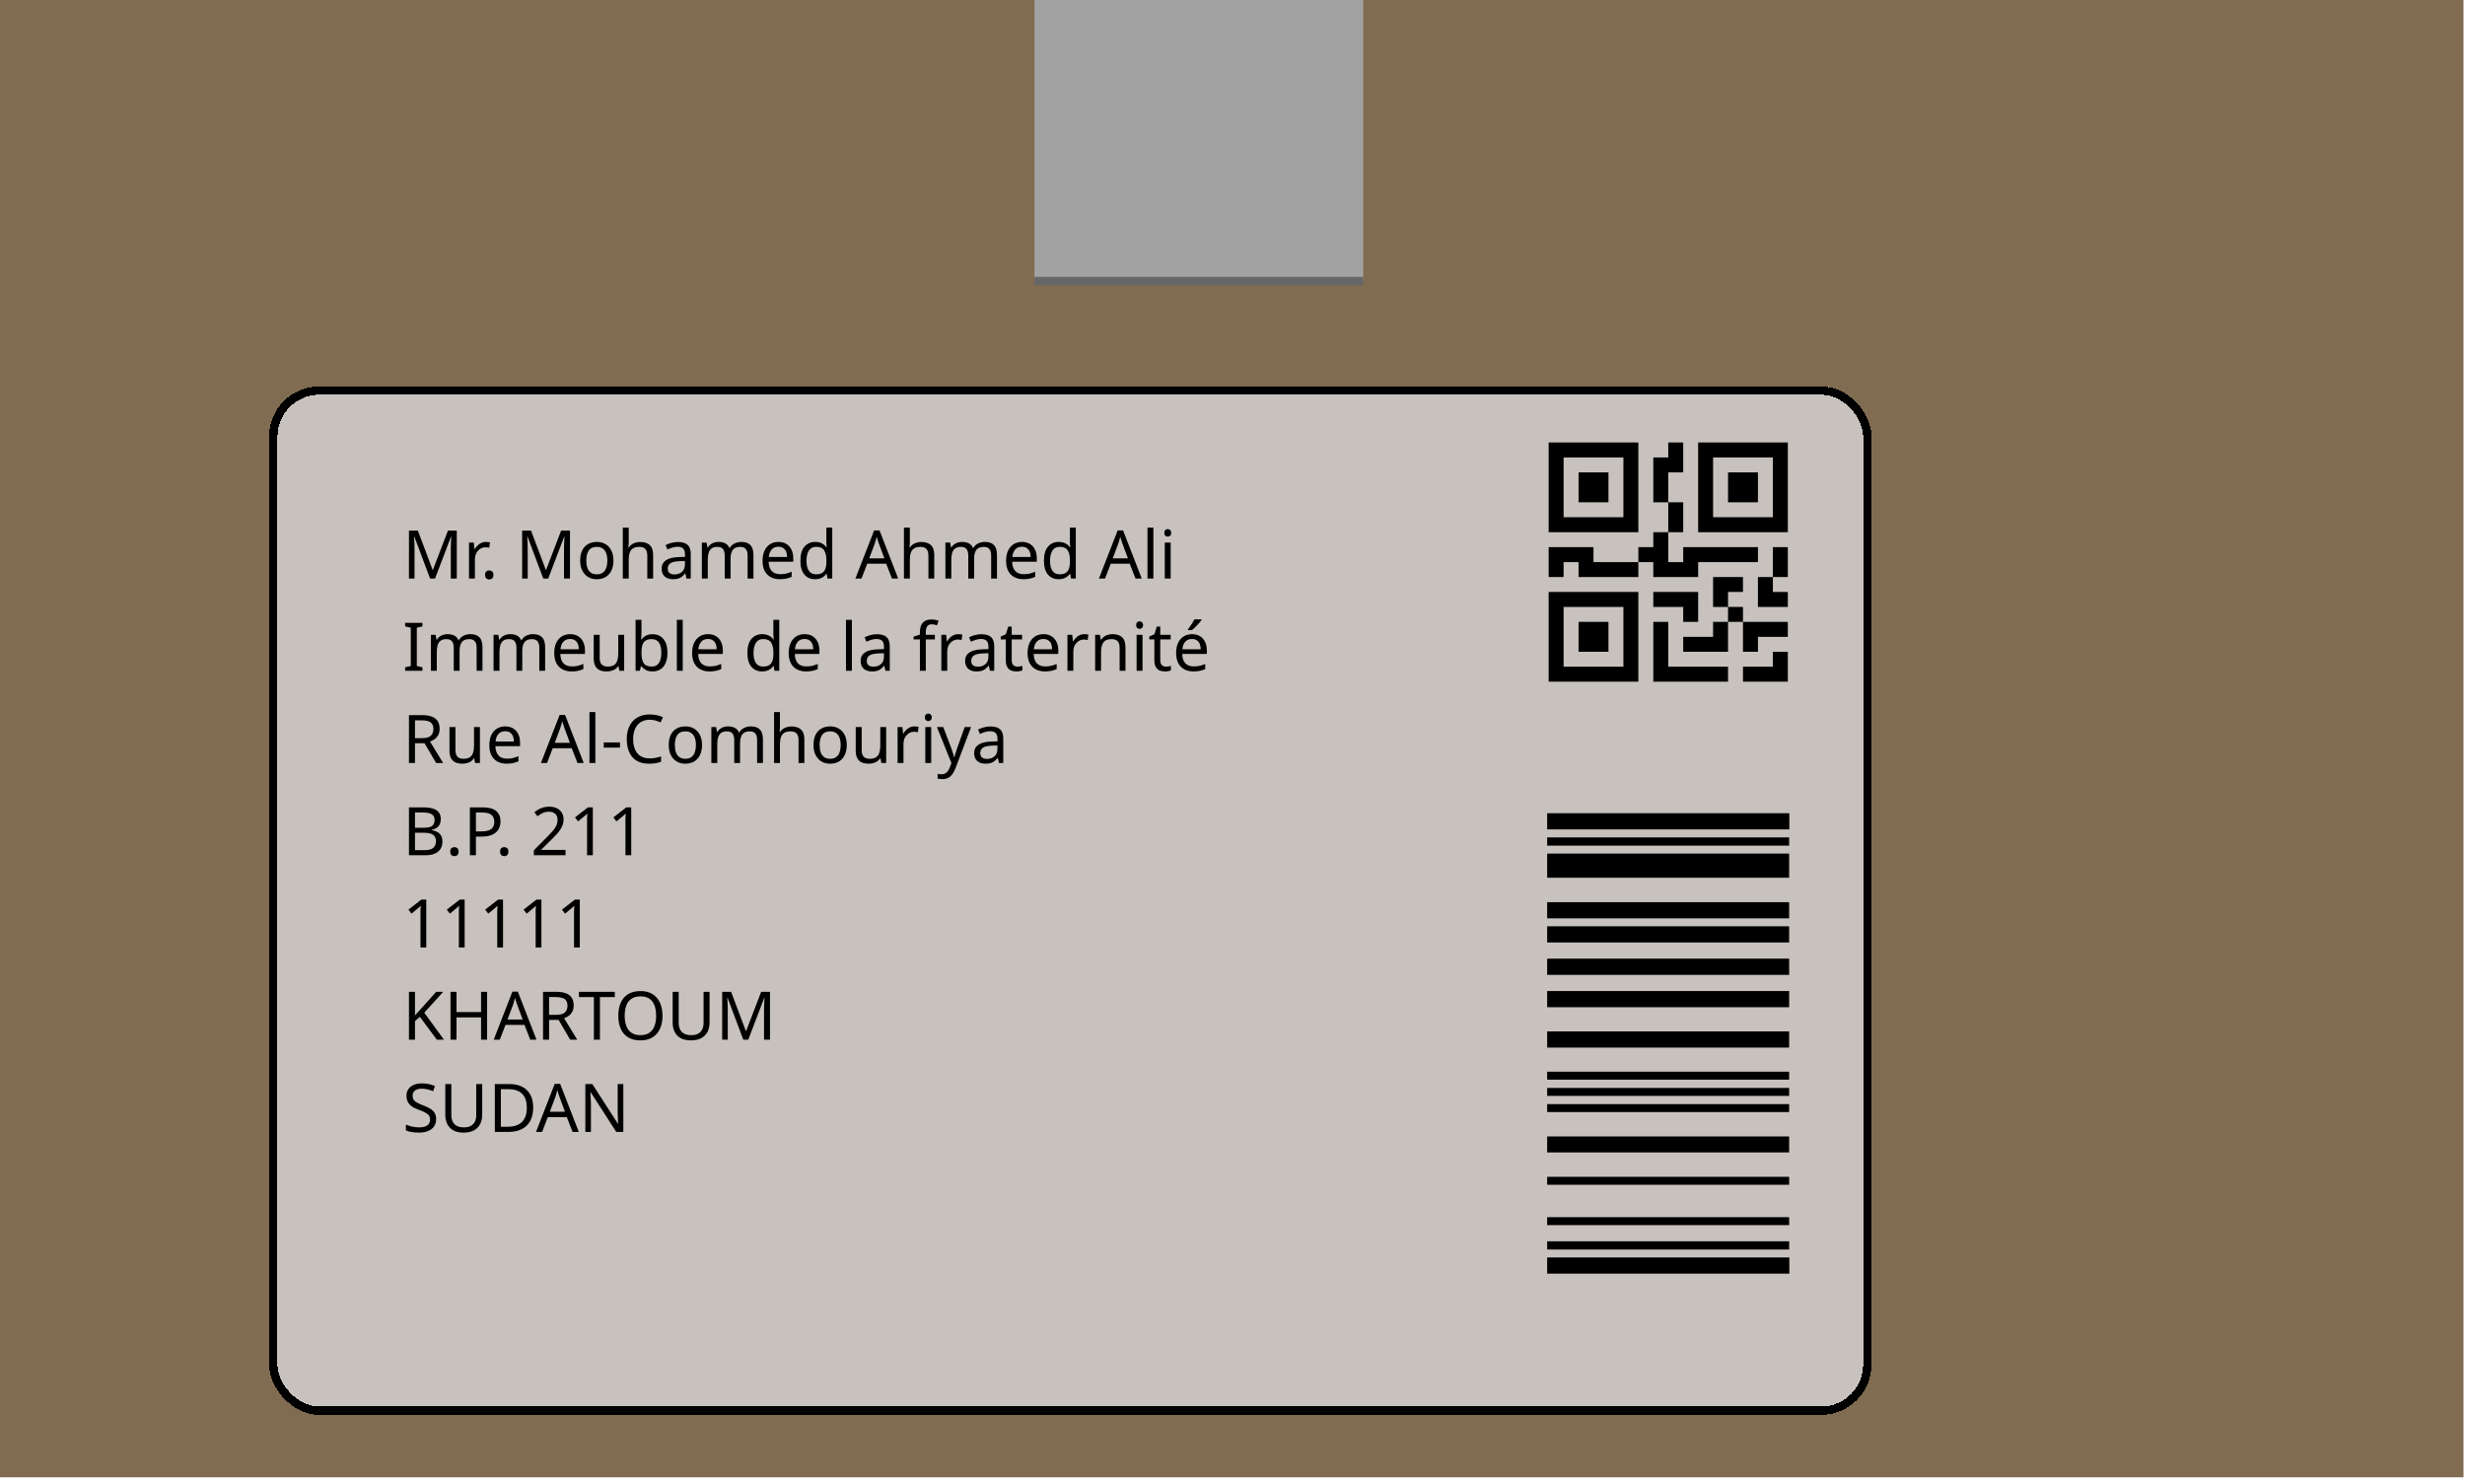
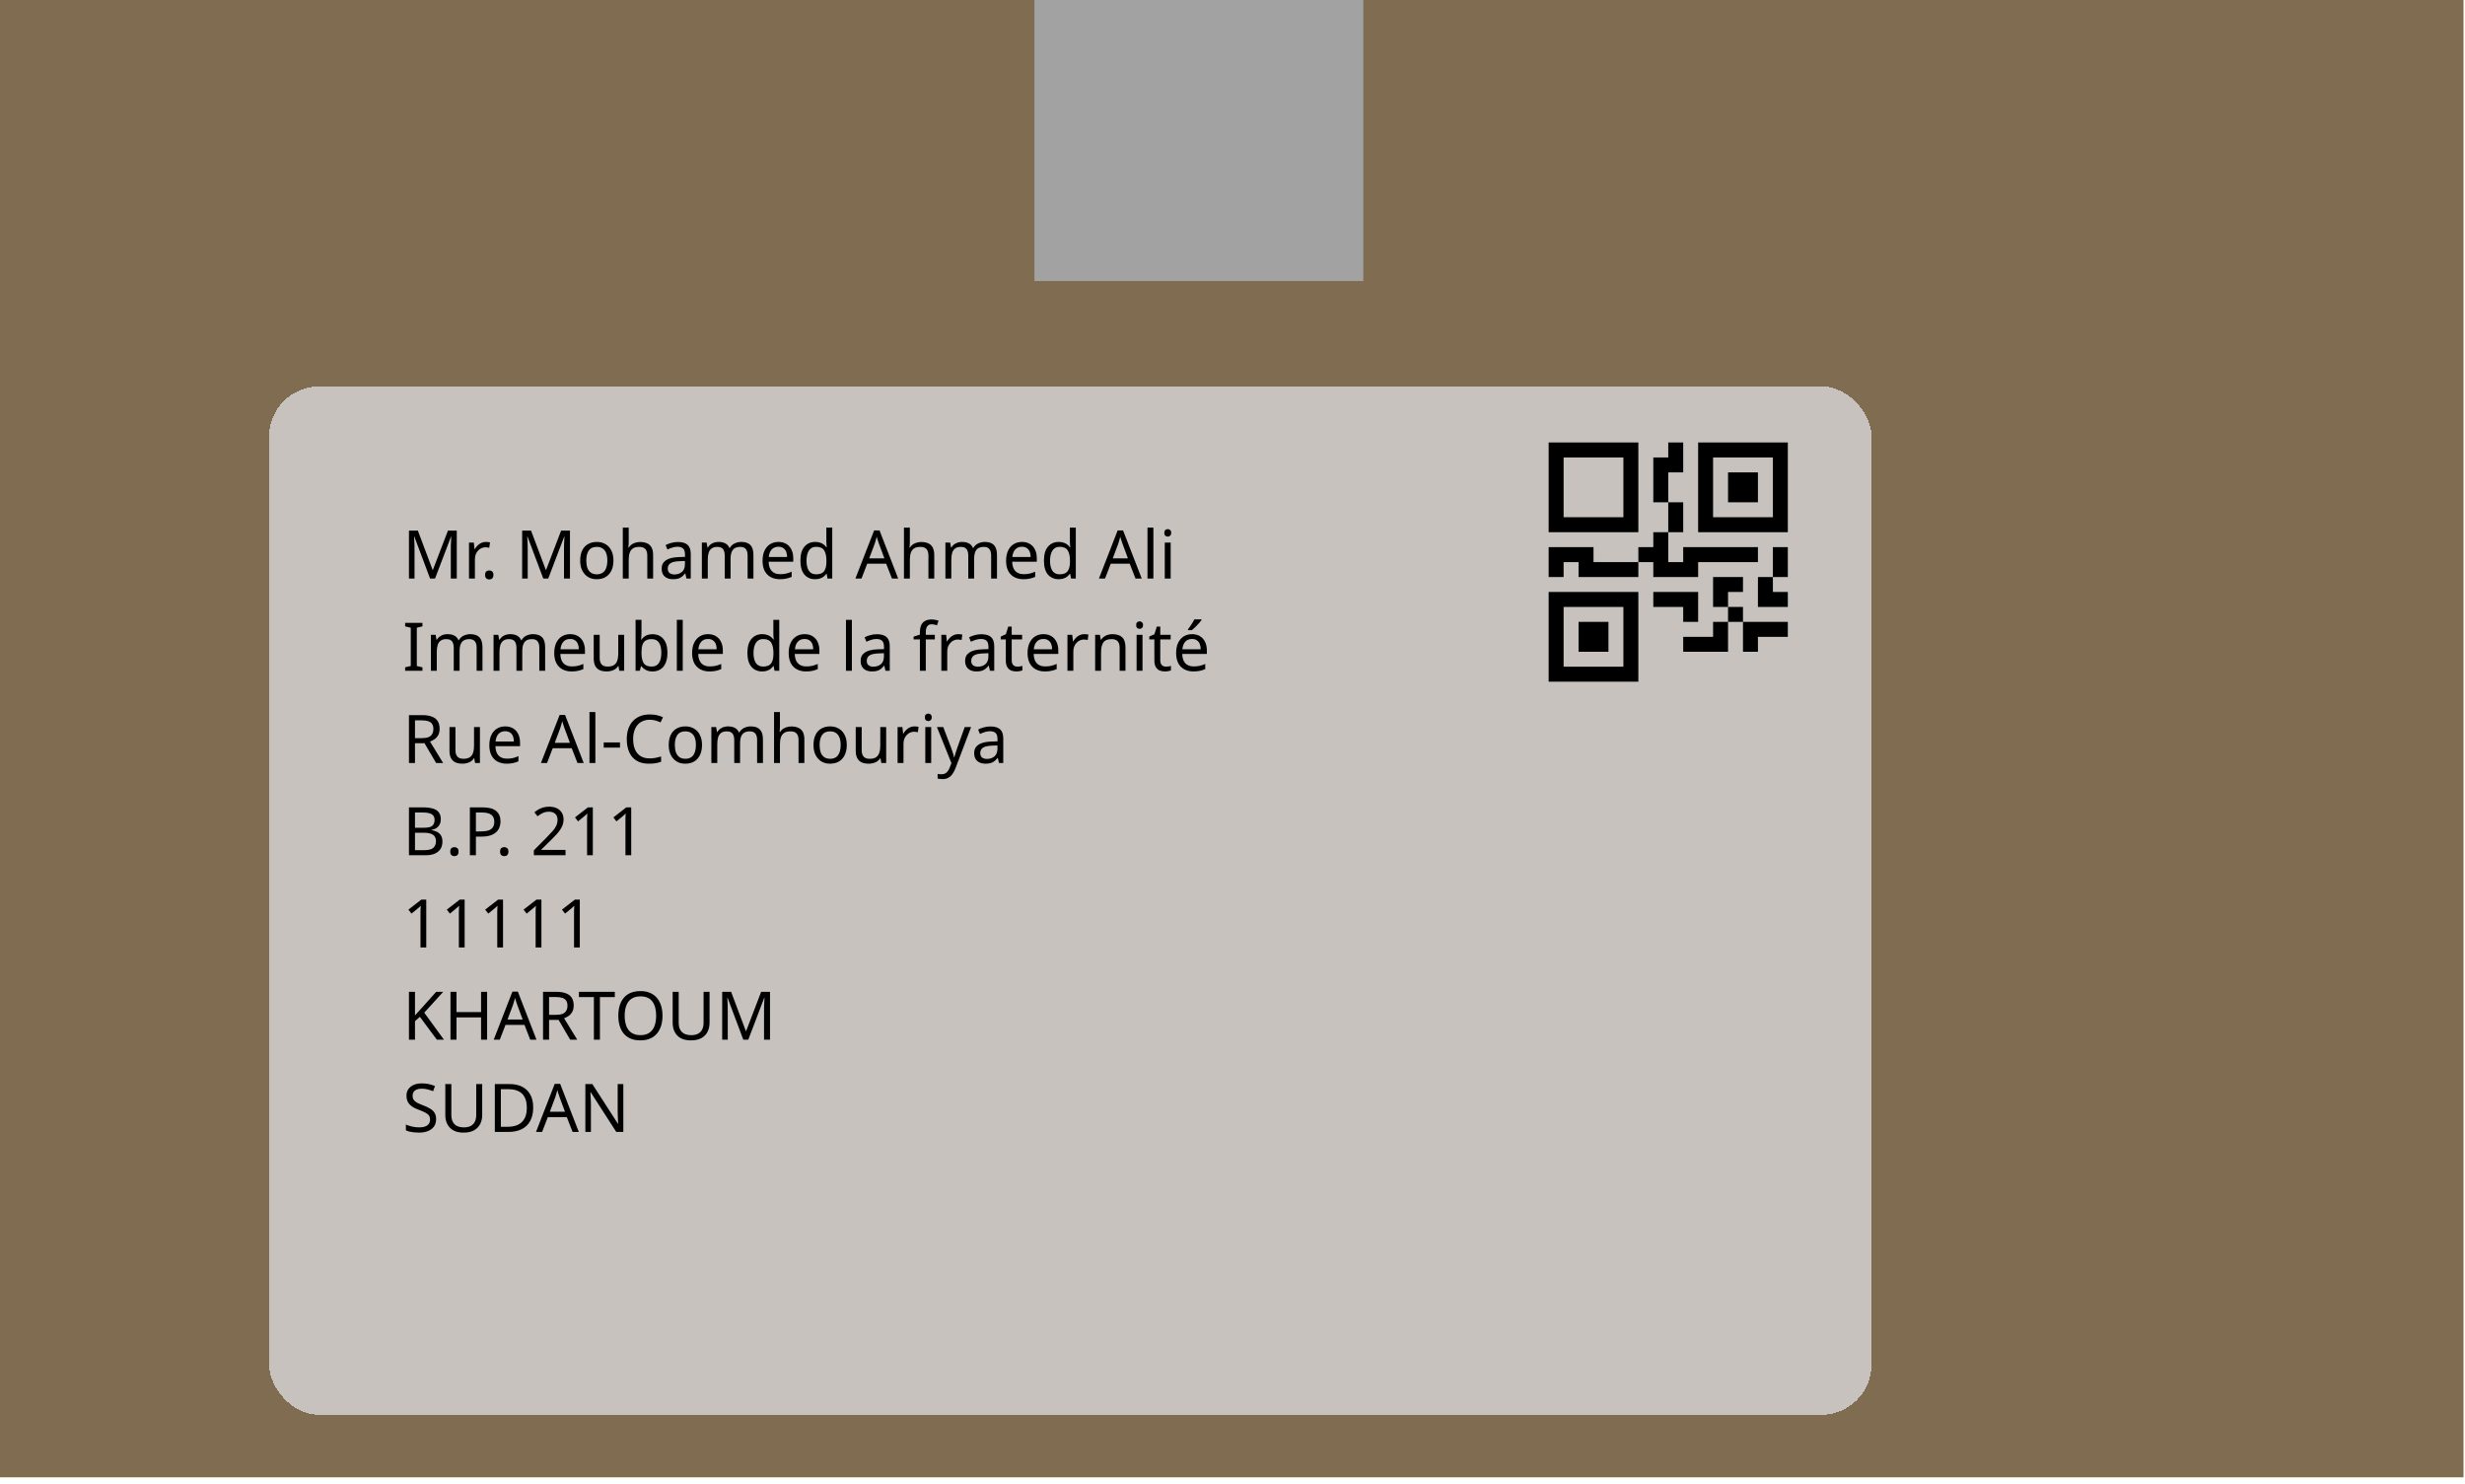
<svg xmlns="http://www.w3.org/2000/svg" width="294" height="177" viewBox="0 0 294 177" fill="none">
  <rect width="293.822" height="176.19" fill="#806C51" />
  <g filter="url(#filter0_d_435_741)">
    <rect x="32.092" y="42.076" width="191.127" height="122.663" rx="6" fill="#D9D9D9" fill-opacity="0.79" shape-rendering="crispEdges" />
-     <rect x="32.592" y="42.576" width="190.127" height="121.663" rx="5.5" stroke="black" shape-rendering="crispEdges" />
  </g>
  <path d="M51.296 69L49.416 63.992H49.384C49.395 64.099 49.403 64.235 49.408 64.4C49.419 64.565 49.427 64.747 49.432 64.944C49.437 65.136 49.44 65.333 49.44 65.536V69H48.776V63.288H49.84L51.6 67.968H51.632L53.424 63.288H54.48V69H53.768V65.488C53.768 65.301 53.771 65.117 53.776 64.936C53.781 64.749 53.789 64.576 53.8 64.416C53.811 64.251 53.819 64.112 53.824 64H53.792L51.888 69H51.296ZM57.938 64.632C58.018 64.632 58.103 64.637 58.194 64.648C58.29 64.653 58.373 64.664 58.442 64.68L58.354 65.328C58.285 65.312 58.207 65.299 58.122 65.288C58.042 65.277 57.965 65.272 57.89 65.272C57.724 65.272 57.567 65.307 57.418 65.376C57.269 65.445 57.135 65.544 57.018 65.672C56.901 65.795 56.807 65.944 56.738 66.12C56.674 66.296 56.642 66.493 56.642 66.712V69H55.938V64.712H56.514L56.594 65.496H56.626C56.717 65.336 56.826 65.192 56.954 65.064C57.082 64.931 57.228 64.827 57.394 64.752C57.559 64.672 57.74 64.632 57.938 64.632ZM57.857 68.568C57.857 68.371 57.905 68.232 58.001 68.152C58.097 68.072 58.212 68.032 58.345 68.032C58.484 68.032 58.601 68.072 58.697 68.152C58.799 68.232 58.849 68.371 58.849 68.568C58.849 68.76 58.799 68.899 58.697 68.984C58.601 69.069 58.484 69.112 58.345 69.112C58.212 69.112 58.097 69.069 58.001 68.984C57.905 68.899 57.857 68.76 57.857 68.568ZM64.796 69L62.916 63.992H62.884C62.895 64.099 62.903 64.235 62.908 64.4C62.919 64.565 62.927 64.747 62.932 64.944C62.937 65.136 62.94 65.333 62.94 65.536V69H62.276V63.288H63.34L65.1 67.968H65.132L66.924 63.288H67.98V69H67.268V65.488C67.268 65.301 67.271 65.117 67.276 64.936C67.281 64.749 67.289 64.576 67.3 64.416C67.311 64.251 67.319 64.112 67.324 64H67.292L65.388 69H64.796ZM73.166 66.848C73.166 67.205 73.118 67.523 73.022 67.8C72.931 68.072 72.798 68.304 72.622 68.496C72.451 68.688 72.24 68.835 71.99 68.936C71.745 69.032 71.47 69.08 71.166 69.08C70.883 69.08 70.622 69.032 70.382 68.936C70.142 68.835 69.934 68.688 69.758 68.496C69.582 68.304 69.443 68.072 69.342 67.8C69.246 67.523 69.198 67.205 69.198 66.848C69.198 66.373 69.278 65.973 69.438 65.648C69.598 65.317 69.827 65.067 70.126 64.896C70.424 64.72 70.779 64.632 71.19 64.632C71.579 64.632 71.921 64.72 72.214 64.896C72.513 65.067 72.745 65.317 72.91 65.648C73.081 65.973 73.166 66.373 73.166 66.848ZM69.926 66.848C69.926 67.184 69.969 67.477 70.054 67.728C70.144 67.973 70.283 68.163 70.47 68.296C70.656 68.429 70.894 68.496 71.182 68.496C71.47 68.496 71.707 68.429 71.894 68.296C72.081 68.163 72.216 67.973 72.302 67.728C72.392 67.477 72.438 67.184 72.438 66.848C72.438 66.507 72.392 66.216 72.302 65.976C72.211 65.736 72.073 65.552 71.886 65.424C71.704 65.291 71.467 65.224 71.174 65.224C70.737 65.224 70.419 65.368 70.222 65.656C70.025 65.944 69.926 66.341 69.926 66.848ZM74.986 64.704C74.986 64.805 74.98 64.909 74.97 65.016C74.964 65.123 74.956 65.219 74.946 65.304H74.994C75.084 65.155 75.199 65.032 75.338 64.936C75.476 64.84 75.631 64.768 75.802 64.72C75.972 64.667 76.148 64.64 76.33 64.64C76.676 64.64 76.964 64.696 77.194 64.808C77.428 64.915 77.604 65.083 77.722 65.312C77.839 65.541 77.898 65.84 77.898 66.208V69H77.202V66.256C77.202 65.909 77.124 65.651 76.97 65.48C76.815 65.309 76.572 65.224 76.242 65.224C75.922 65.224 75.671 65.285 75.49 65.408C75.308 65.525 75.178 65.701 75.098 65.936C75.023 66.165 74.986 66.448 74.986 66.784V69H74.282V62.92H74.986V64.704ZM80.851 64.64C81.374 64.64 81.76 64.755 82.011 64.984C82.261 65.213 82.387 65.579 82.387 66.08V69H81.875L81.739 68.392H81.707C81.584 68.547 81.456 68.677 81.323 68.784C81.195 68.885 81.046 68.96 80.875 69.008C80.71 69.056 80.507 69.08 80.267 69.08C80.011 69.08 79.779 69.035 79.571 68.944C79.368 68.853 79.208 68.715 79.091 68.528C78.974 68.336 78.915 68.096 78.915 67.808C78.915 67.381 79.083 67.053 79.419 66.824C79.755 66.589 80.272 66.461 80.971 66.44L81.699 66.416V66.16C81.699 65.803 81.621 65.555 81.467 65.416C81.312 65.277 81.094 65.208 80.811 65.208C80.587 65.208 80.374 65.243 80.171 65.312C79.968 65.376 79.779 65.451 79.603 65.536L79.387 65.008C79.573 64.907 79.795 64.821 80.051 64.752C80.307 64.677 80.573 64.64 80.851 64.64ZM81.059 66.928C80.525 66.949 80.155 67.035 79.947 67.184C79.744 67.333 79.643 67.544 79.643 67.816C79.643 68.056 79.715 68.232 79.859 68.344C80.008 68.456 80.198 68.512 80.427 68.512C80.79 68.512 81.091 68.413 81.331 68.216C81.571 68.013 81.691 67.704 81.691 67.288V66.904L81.059 66.928ZM88.415 64.632C88.901 64.632 89.263 64.757 89.503 65.008C89.743 65.253 89.863 65.653 89.863 66.208V69H89.167V66.24C89.167 65.904 89.095 65.651 88.951 65.48C88.813 65.309 88.594 65.224 88.295 65.224C87.879 65.224 87.581 65.344 87.399 65.584C87.223 65.824 87.135 66.173 87.135 66.632V69H86.439V66.24C86.439 66.016 86.407 65.829 86.343 65.68C86.279 65.525 86.183 65.411 86.055 65.336C85.927 65.261 85.762 65.224 85.559 65.224C85.271 65.224 85.045 65.285 84.879 65.408C84.714 65.525 84.594 65.699 84.519 65.928C84.45 66.157 84.415 66.44 84.415 66.776V69H83.711V64.712H84.279L84.383 65.296H84.423C84.514 65.147 84.623 65.024 84.751 64.928C84.885 64.827 85.031 64.752 85.191 64.704C85.351 64.656 85.517 64.632 85.687 64.632C86.018 64.632 86.293 64.691 86.511 64.808C86.735 64.925 86.898 65.107 86.999 65.352H87.039C87.183 65.107 87.378 64.925 87.623 64.808C87.874 64.691 88.138 64.632 88.415 64.632ZM92.844 64.632C93.212 64.632 93.526 64.712 93.788 64.872C94.055 65.032 94.257 65.259 94.396 65.552C94.54 65.84 94.612 66.179 94.612 66.568V66.992H91.676C91.686 67.477 91.809 67.848 92.044 68.104C92.284 68.355 92.617 68.48 93.044 68.48C93.316 68.48 93.556 68.456 93.764 68.408C93.977 68.355 94.196 68.28 94.42 68.184V68.8C94.201 68.896 93.985 68.965 93.772 69.008C93.558 69.056 93.305 69.08 93.012 69.08C92.606 69.08 92.246 68.997 91.932 68.832C91.623 68.667 91.38 68.421 91.204 68.096C91.033 67.765 90.948 67.363 90.948 66.888C90.948 66.419 91.025 66.016 91.18 65.68C91.34 65.344 91.561 65.085 91.844 64.904C92.132 64.723 92.465 64.632 92.844 64.632ZM92.836 65.208C92.5 65.208 92.233 65.317 92.036 65.536C91.844 65.749 91.729 66.048 91.692 66.432H93.876C93.876 66.187 93.838 65.973 93.764 65.792C93.689 65.611 93.575 65.469 93.42 65.368C93.27 65.261 93.076 65.208 92.836 65.208ZM97.223 69.08C96.69 69.08 96.263 68.896 95.943 68.528C95.623 68.155 95.463 67.6 95.463 66.864C95.463 66.128 95.623 65.573 95.943 65.2C96.269 64.821 96.698 64.632 97.231 64.632C97.455 64.632 97.65 64.661 97.815 64.72C97.981 64.773 98.125 64.848 98.247 64.944C98.37 65.04 98.474 65.147 98.559 65.264H98.607C98.602 65.195 98.591 65.093 98.575 64.96C98.565 64.821 98.559 64.712 98.559 64.632V62.92H99.263V69H98.695L98.591 68.424H98.559C98.474 68.547 98.37 68.659 98.247 68.76C98.125 68.856 97.978 68.933 97.807 68.992C97.642 69.051 97.447 69.08 97.223 69.08ZM97.335 68.496C97.789 68.496 98.106 68.373 98.287 68.128C98.474 67.877 98.567 67.501 98.567 67V66.872C98.567 66.339 98.479 65.931 98.303 65.648C98.127 65.36 97.802 65.216 97.327 65.216C96.949 65.216 96.663 65.368 96.471 65.672C96.285 65.971 96.191 66.373 96.191 66.88C96.191 67.392 96.285 67.789 96.471 68.072C96.663 68.355 96.951 68.496 97.335 68.496ZM106.383 69L105.695 67.232H103.431L102.751 69H102.023L104.255 63.264H104.903L107.127 69H106.383ZM104.839 64.864C104.823 64.821 104.797 64.744 104.759 64.632C104.722 64.52 104.685 64.405 104.647 64.288C104.615 64.165 104.589 64.072 104.567 64.008C104.541 64.115 104.511 64.224 104.479 64.336C104.453 64.443 104.423 64.541 104.391 64.632C104.365 64.723 104.341 64.8 104.319 64.864L103.671 66.592H105.479L104.839 64.864ZM108.517 64.704C108.517 64.805 108.511 64.909 108.501 65.016C108.495 65.123 108.487 65.219 108.477 65.304H108.525C108.615 65.155 108.73 65.032 108.869 64.936C109.007 64.84 109.162 64.768 109.333 64.72C109.503 64.667 109.679 64.64 109.861 64.64C110.207 64.64 110.495 64.696 110.725 64.808C110.959 64.915 111.135 65.083 111.253 65.312C111.37 65.541 111.429 65.84 111.429 66.208V69H110.733V66.256C110.733 65.909 110.655 65.651 110.501 65.48C110.346 65.309 110.103 65.224 109.773 65.224C109.453 65.224 109.202 65.285 109.021 65.408C108.839 65.525 108.709 65.701 108.629 65.936C108.554 66.165 108.517 66.448 108.517 66.784V69H107.813V62.92H108.517V64.704ZM117.462 64.632C117.947 64.632 118.31 64.757 118.55 65.008C118.79 65.253 118.91 65.653 118.91 66.208V69H118.214V66.24C118.214 65.904 118.142 65.651 117.998 65.48C117.859 65.309 117.641 65.224 117.342 65.224C116.926 65.224 116.627 65.344 116.446 65.584C116.27 65.824 116.182 66.173 116.182 66.632V69H115.486V66.24C115.486 66.016 115.454 65.829 115.39 65.68C115.326 65.525 115.23 65.411 115.102 65.336C114.974 65.261 114.809 65.224 114.606 65.224C114.318 65.224 114.091 65.285 113.926 65.408C113.761 65.525 113.641 65.699 113.566 65.928C113.497 66.157 113.462 66.44 113.462 66.776V69H112.758V64.712H113.326L113.43 65.296H113.47C113.561 65.147 113.67 65.024 113.798 64.928C113.931 64.827 114.078 64.752 114.238 64.704C114.398 64.656 114.563 64.632 114.734 64.632C115.065 64.632 115.339 64.691 115.558 64.808C115.782 64.925 115.945 65.107 116.046 65.352H116.086C116.23 65.107 116.425 64.925 116.67 64.808C116.921 64.691 117.185 64.632 117.462 64.632ZM121.891 64.632C122.259 64.632 122.573 64.712 122.835 64.872C123.101 65.032 123.304 65.259 123.443 65.552C123.587 65.84 123.659 66.179 123.659 66.568V66.992H120.723C120.733 67.477 120.856 67.848 121.091 68.104C121.331 68.355 121.664 68.48 122.091 68.48C122.363 68.48 122.603 68.456 122.811 68.408C123.024 68.355 123.243 68.28 123.467 68.184V68.8C123.248 68.896 123.032 68.965 122.819 69.008C122.605 69.056 122.352 69.08 122.059 69.08C121.653 69.08 121.293 68.997 120.979 68.832C120.669 68.667 120.427 68.421 120.251 68.096C120.08 67.765 119.995 67.363 119.995 66.888C119.995 66.419 120.072 66.016 120.227 65.68C120.387 65.344 120.608 65.085 120.891 64.904C121.179 64.723 121.512 64.632 121.891 64.632ZM121.883 65.208C121.547 65.208 121.28 65.317 121.083 65.536C120.891 65.749 120.776 66.048 120.739 66.432H122.923C122.923 66.187 122.885 65.973 122.811 65.792C122.736 65.611 122.621 65.469 122.467 65.368C122.317 65.261 122.123 65.208 121.883 65.208ZM126.27 69.08C125.737 69.08 125.31 68.896 124.99 68.528C124.67 68.155 124.51 67.6 124.51 66.864C124.51 66.128 124.67 65.573 124.99 65.2C125.316 64.821 125.745 64.632 126.278 64.632C126.502 64.632 126.697 64.661 126.862 64.72C127.028 64.773 127.172 64.848 127.294 64.944C127.417 65.04 127.521 65.147 127.606 65.264H127.654C127.649 65.195 127.638 65.093 127.622 64.96C127.612 64.821 127.606 64.712 127.606 64.632V62.92H128.31V69H127.742L127.638 68.424H127.606C127.521 68.547 127.417 68.659 127.294 68.76C127.172 68.856 127.025 68.933 126.854 68.992C126.689 69.051 126.494 69.08 126.27 69.08ZM126.382 68.496C126.836 68.496 127.153 68.373 127.334 68.128C127.521 67.877 127.614 67.501 127.614 67V66.872C127.614 66.339 127.526 65.931 127.35 65.648C127.174 65.36 126.849 65.216 126.374 65.216C125.996 65.216 125.71 65.368 125.518 65.672C125.332 65.971 125.238 66.373 125.238 66.88C125.238 67.392 125.332 67.789 125.518 68.072C125.71 68.355 125.998 68.496 126.382 68.496ZM135.43 69L134.742 67.232H132.478L131.798 69H131.07L133.302 63.264H133.95L136.174 69H135.43ZM133.886 64.864C133.87 64.821 133.844 64.744 133.806 64.632C133.769 64.52 133.732 64.405 133.694 64.288C133.662 64.165 133.636 64.072 133.614 64.008C133.588 64.115 133.558 64.224 133.526 64.336C133.5 64.443 133.47 64.541 133.438 64.632C133.412 64.723 133.388 64.8 133.366 64.864L132.718 66.592H134.526L133.886 64.864ZM137.564 69H136.86V62.92H137.564V69ZM139.626 64.712V69H138.922V64.712H139.626ZM139.282 63.104C139.389 63.104 139.482 63.141 139.562 63.216C139.648 63.285 139.69 63.397 139.69 63.552C139.69 63.701 139.648 63.813 139.562 63.888C139.482 63.963 139.389 64 139.282 64C139.165 64 139.066 63.963 138.986 63.888C138.906 63.813 138.866 63.701 138.866 63.552C138.866 63.397 138.906 63.285 138.986 63.216C139.066 63.141 139.165 63.104 139.282 63.104ZM50.384 80H48.32V79.584L48.992 79.432V74.864L48.32 74.704V74.288H50.384V74.704L49.712 74.864V79.432L50.384 79.584V80ZM56.095 75.632C56.58 75.632 56.943 75.757 57.183 76.008C57.423 76.253 57.543 76.653 57.543 77.208V80H56.847V77.24C56.847 76.904 56.775 76.651 56.631 76.48C56.492 76.309 56.274 76.224 55.975 76.224C55.559 76.224 55.26 76.344 55.079 76.584C54.903 76.824 54.815 77.173 54.815 77.632V80H54.119V77.24C54.119 77.016 54.087 76.829 54.023 76.68C53.959 76.525 53.863 76.411 53.735 76.336C53.607 76.261 53.442 76.224 53.239 76.224C52.951 76.224 52.724 76.285 52.559 76.408C52.394 76.525 52.274 76.699 52.199 76.928C52.13 77.157 52.095 77.44 52.095 77.776V80H51.391V75.712H51.959L52.063 76.296H52.103C52.194 76.147 52.303 76.024 52.431 75.928C52.564 75.827 52.711 75.752 52.871 75.704C53.031 75.656 53.196 75.632 53.367 75.632C53.698 75.632 53.972 75.691 54.191 75.808C54.415 75.925 54.578 76.107 54.679 76.352H54.719C54.863 76.107 55.058 75.925 55.303 75.808C55.554 75.691 55.818 75.632 56.095 75.632ZM63.572 75.632C64.057 75.632 64.419 75.757 64.659 76.008C64.9 76.253 65.019 76.653 65.019 77.208V80H64.323V77.24C64.323 76.904 64.251 76.651 64.108 76.48C63.969 76.309 63.75 76.224 63.452 76.224C63.035 76.224 62.737 76.344 62.556 76.584C62.38 76.824 62.291 77.173 62.291 77.632V80H61.596V77.24C61.596 77.016 61.563 76.829 61.499 76.68C61.435 76.525 61.34 76.411 61.212 76.336C61.084 76.261 60.918 76.224 60.715 76.224C60.428 76.224 60.201 76.285 60.035 76.408C59.87 76.525 59.75 76.699 59.675 76.928C59.606 77.157 59.572 77.44 59.572 77.776V80H58.867V75.712H59.435L59.539 76.296H59.58C59.67 76.147 59.779 76.024 59.907 75.928C60.041 75.827 60.188 75.752 60.347 75.704C60.508 75.656 60.673 75.632 60.843 75.632C61.174 75.632 61.449 75.691 61.667 75.808C61.892 75.925 62.054 76.107 62.156 76.352H62.196C62.34 76.107 62.534 75.925 62.779 75.808C63.03 75.691 63.294 75.632 63.572 75.632ZM68 75.632C68.368 75.632 68.683 75.712 68.944 75.872C69.211 76.032 69.413 76.259 69.552 76.552C69.696 76.84 69.768 77.179 69.768 77.568V77.992H66.832C66.843 78.477 66.965 78.848 67.2 79.104C67.44 79.355 67.773 79.48 68.2 79.48C68.472 79.48 68.712 79.456 68.92 79.408C69.133 79.355 69.352 79.28 69.576 79.184V79.8C69.357 79.896 69.141 79.965 68.928 80.008C68.715 80.056 68.461 80.08 68.168 80.08C67.763 80.08 67.403 79.997 67.088 79.832C66.779 79.667 66.536 79.421 66.36 79.096C66.189 78.765 66.104 78.363 66.104 77.888C66.104 77.419 66.181 77.016 66.336 76.68C66.496 76.344 66.717 76.085 67 75.904C67.288 75.723 67.621 75.632 68 75.632ZM67.992 76.208C67.656 76.208 67.389 76.317 67.192 76.536C67 76.749 66.885 77.048 66.848 77.432H69.032C69.032 77.187 68.995 76.973 68.92 76.792C68.845 76.611 68.731 76.469 68.576 76.368C68.427 76.261 68.232 76.208 67.992 76.208ZM74.444 75.712V80H73.868L73.764 79.432H73.732C73.641 79.581 73.524 79.704 73.38 79.8C73.236 79.896 73.078 79.965 72.908 80.008C72.737 80.056 72.558 80.08 72.372 80.08C72.03 80.08 71.742 80.027 71.508 79.92C71.278 79.808 71.105 79.637 70.988 79.408C70.87 79.179 70.812 78.883 70.812 78.52V75.712H71.524V78.472C71.524 78.813 71.601 79.069 71.756 79.24C71.91 79.411 72.15 79.496 72.476 79.496C72.796 79.496 73.046 79.437 73.228 79.32C73.414 79.197 73.545 79.021 73.62 78.792C73.7 78.557 73.74 78.275 73.74 77.944V75.712H74.444ZM76.509 75.4C76.509 75.581 76.504 75.752 76.493 75.912C76.488 76.067 76.48 76.189 76.469 76.28H76.509C76.632 76.099 76.8 75.947 77.013 75.824C77.226 75.701 77.501 75.64 77.837 75.64C78.37 75.64 78.797 75.827 79.117 76.2C79.442 76.568 79.605 77.12 79.605 77.856C79.605 78.347 79.53 78.757 79.381 79.088C79.237 79.419 79.032 79.667 78.765 79.832C78.498 79.997 78.189 80.08 77.837 80.08C77.501 80.08 77.226 80.019 77.013 79.896C76.8 79.773 76.632 79.627 76.509 79.456H76.453L76.309 80H75.805V73.92H76.509V75.4ZM77.717 76.224C77.413 76.224 77.173 76.283 76.997 76.4C76.821 76.512 76.696 76.688 76.621 76.928C76.546 77.163 76.509 77.464 76.509 77.832V77.864C76.509 78.392 76.594 78.797 76.765 79.08C76.941 79.357 77.264 79.496 77.733 79.496C78.117 79.496 78.402 79.355 78.589 79.072C78.781 78.789 78.877 78.381 78.877 77.848C78.877 77.309 78.781 76.904 78.589 76.632C78.402 76.36 78.112 76.224 77.717 76.224ZM81.431 80H80.727V73.92H81.431V80ZM84.445 75.632C84.813 75.632 85.128 75.712 85.389 75.872C85.656 76.032 85.859 76.259 85.997 76.552C86.141 76.84 86.213 77.179 86.213 77.568V77.992H83.277C83.288 78.477 83.411 78.848 83.645 79.104C83.885 79.355 84.219 79.48 84.645 79.48C84.917 79.48 85.157 79.456 85.365 79.408C85.579 79.355 85.797 79.28 86.021 79.184V79.8C85.803 79.896 85.587 79.965 85.373 80.008C85.16 80.056 84.907 80.08 84.613 80.08C84.208 80.08 83.848 79.997 83.533 79.832C83.224 79.667 82.981 79.421 82.805 79.096C82.635 78.765 82.549 78.363 82.549 77.888C82.549 77.419 82.627 77.016 82.781 76.68C82.941 76.344 83.163 76.085 83.445 75.904C83.733 75.723 84.067 75.632 84.445 75.632ZM84.437 76.208C84.101 76.208 83.835 76.317 83.637 76.536C83.445 76.749 83.331 77.048 83.293 77.432H85.477C85.477 77.187 85.44 76.973 85.365 76.792C85.291 76.611 85.176 76.469 85.021 76.368C84.872 76.261 84.677 76.208 84.437 76.208ZM90.903 80.08C90.37 80.08 89.943 79.896 89.623 79.528C89.303 79.155 89.143 78.6 89.143 77.864C89.143 77.128 89.303 76.573 89.623 76.2C89.948 75.821 90.378 75.632 90.911 75.632C91.135 75.632 91.33 75.661 91.495 75.72C91.66 75.773 91.805 75.848 91.927 75.944C92.05 76.04 92.154 76.147 92.239 76.264H92.287C92.282 76.195 92.271 76.093 92.255 75.96C92.245 75.821 92.239 75.712 92.239 75.632V73.92H92.943V80H92.375L92.271 79.424H92.239C92.154 79.547 92.05 79.659 91.927 79.76C91.805 79.856 91.658 79.933 91.487 79.992C91.322 80.051 91.127 80.08 90.903 80.08ZM91.015 79.496C91.469 79.496 91.786 79.373 91.967 79.128C92.154 78.877 92.247 78.501 92.247 78V77.872C92.247 77.339 92.159 76.931 91.983 76.648C91.807 76.36 91.482 76.216 91.007 76.216C90.629 76.216 90.343 76.368 90.151 76.672C89.965 76.971 89.871 77.373 89.871 77.88C89.871 78.392 89.965 78.789 90.151 79.072C90.343 79.355 90.631 79.496 91.015 79.496ZM95.961 75.632C96.329 75.632 96.644 75.712 96.905 75.872C97.172 76.032 97.374 76.259 97.513 76.552C97.657 76.84 97.729 77.179 97.729 77.568V77.992H94.793C94.804 78.477 94.926 78.848 95.161 79.104C95.401 79.355 95.734 79.48 96.161 79.48C96.433 79.48 96.673 79.456 96.881 79.408C97.094 79.355 97.313 79.28 97.537 79.184V79.8C97.318 79.896 97.102 79.965 96.889 80.008C96.676 80.056 96.422 80.08 96.129 80.08C95.724 80.08 95.364 79.997 95.049 79.832C94.74 79.667 94.497 79.421 94.321 79.096C94.15 78.765 94.065 78.363 94.065 77.888C94.065 77.419 94.142 77.016 94.297 76.68C94.457 76.344 94.678 76.085 94.961 75.904C95.249 75.723 95.582 75.632 95.961 75.632ZM95.953 76.208C95.617 76.208 95.35 76.317 95.153 76.536C94.961 76.749 94.846 77.048 94.809 77.432H96.993C96.993 77.187 96.956 76.973 96.881 76.792C96.806 76.611 96.692 76.469 96.537 76.368C96.388 76.261 96.193 76.208 95.953 76.208ZM101.603 80H100.899V73.92H101.603V80ZM104.585 75.64C105.108 75.64 105.495 75.755 105.745 75.984C105.996 76.213 106.121 76.579 106.121 77.08V80H105.609L105.473 79.392H105.441C105.319 79.547 105.191 79.677 105.057 79.784C104.929 79.885 104.78 79.96 104.609 80.008C104.444 80.056 104.241 80.08 104.001 80.08C103.745 80.08 103.513 80.035 103.305 79.944C103.103 79.853 102.943 79.715 102.825 79.528C102.708 79.336 102.649 79.096 102.649 78.808C102.649 78.381 102.817 78.053 103.153 77.824C103.489 77.589 104.007 77.461 104.705 77.44L105.433 77.416V77.16C105.433 76.803 105.356 76.555 105.201 76.416C105.047 76.277 104.828 76.208 104.545 76.208C104.321 76.208 104.108 76.243 103.905 76.312C103.703 76.376 103.513 76.451 103.337 76.536L103.121 76.008C103.308 75.907 103.529 75.821 103.785 75.752C104.041 75.677 104.308 75.64 104.585 75.64ZM104.793 77.928C104.26 77.949 103.889 78.035 103.681 78.184C103.479 78.333 103.377 78.544 103.377 78.816C103.377 79.056 103.449 79.232 103.593 79.344C103.743 79.456 103.932 79.512 104.161 79.512C104.524 79.512 104.825 79.413 105.065 79.216C105.305 79.013 105.425 78.704 105.425 78.288V77.904L104.793 77.928ZM111.5 76.256H110.42V80H109.716V76.256H108.964V75.928L109.716 75.688V75.44C109.716 75.072 109.769 74.773 109.876 74.544C109.988 74.315 110.148 74.147 110.356 74.04C110.564 73.933 110.814 73.88 111.108 73.88C111.278 73.88 111.433 73.896 111.572 73.928C111.716 73.955 111.838 73.987 111.94 74.024L111.756 74.576C111.67 74.549 111.572 74.523 111.46 74.496C111.348 74.469 111.233 74.456 111.116 74.456C110.881 74.456 110.705 74.536 110.588 74.696C110.476 74.851 110.42 75.096 110.42 75.432V75.712H111.5V76.256ZM114.274 75.632C114.354 75.632 114.439 75.637 114.53 75.648C114.626 75.653 114.708 75.664 114.778 75.68L114.69 76.328C114.62 76.312 114.543 76.299 114.458 76.288C114.378 76.277 114.3 76.272 114.226 76.272C114.06 76.272 113.903 76.307 113.754 76.376C113.604 76.445 113.471 76.544 113.354 76.672C113.236 76.795 113.143 76.944 113.074 77.12C113.01 77.296 112.978 77.493 112.978 77.712V80H112.274V75.712H112.85L112.93 76.496H112.962C113.052 76.336 113.162 76.192 113.29 76.064C113.418 75.931 113.564 75.827 113.73 75.752C113.895 75.672 114.076 75.632 114.274 75.632ZM117.046 75.64C117.569 75.64 117.956 75.755 118.206 75.984C118.457 76.213 118.582 76.579 118.582 77.08V80H118.07L117.934 79.392H117.902C117.78 79.547 117.652 79.677 117.518 79.784C117.39 79.885 117.241 79.96 117.07 80.008C116.905 80.056 116.702 80.08 116.462 80.08C116.206 80.08 115.974 80.035 115.766 79.944C115.564 79.853 115.404 79.715 115.286 79.528C115.169 79.336 115.11 79.096 115.11 78.808C115.11 78.381 115.278 78.053 115.614 77.824C115.95 77.589 116.468 77.461 117.166 77.44L117.894 77.416V77.16C117.894 76.803 117.817 76.555 117.662 76.416C117.508 76.277 117.289 76.208 117.006 76.208C116.782 76.208 116.569 76.243 116.366 76.312C116.164 76.376 115.974 76.451 115.798 76.536L115.582 76.008C115.769 75.907 115.99 75.821 116.246 75.752C116.502 75.677 116.769 75.64 117.046 75.64ZM117.254 77.928C116.721 77.949 116.35 78.035 116.142 78.184C115.94 78.333 115.838 78.544 115.838 78.816C115.838 79.056 115.91 79.232 116.054 79.344C116.204 79.456 116.393 79.512 116.622 79.512C116.985 79.512 117.286 79.413 117.526 79.216C117.766 79.013 117.886 78.704 117.886 78.288V77.904L117.254 77.928ZM121.339 79.504C121.445 79.504 121.555 79.496 121.667 79.48C121.779 79.459 121.869 79.437 121.939 79.416V79.952C121.864 79.989 121.757 80.019 121.619 80.04C121.48 80.067 121.347 80.08 121.219 80.08C120.995 80.08 120.787 80.043 120.595 79.968C120.408 79.888 120.256 79.752 120.139 79.56C120.021 79.368 119.963 79.099 119.963 78.752V76.256H119.355V75.92L119.971 75.64L120.251 74.728H120.667V75.712H121.907V76.256H120.667V78.736C120.667 78.997 120.728 79.192 120.851 79.32C120.979 79.443 121.141 79.504 121.339 79.504ZM124.453 75.632C124.821 75.632 125.136 75.712 125.397 75.872C125.664 76.032 125.867 76.259 126.005 76.552C126.149 76.84 126.221 77.179 126.221 77.568V77.992H123.285C123.296 78.477 123.419 78.848 123.653 79.104C123.893 79.355 124.227 79.48 124.653 79.48C124.925 79.48 125.165 79.456 125.373 79.408C125.587 79.355 125.805 79.28 126.029 79.184V79.8C125.811 79.896 125.595 79.965 125.381 80.008C125.168 80.056 124.915 80.08 124.621 80.08C124.216 80.08 123.856 79.997 123.541 79.832C123.232 79.667 122.989 79.421 122.813 79.096C122.643 78.765 122.557 78.363 122.557 77.888C122.557 77.419 122.635 77.016 122.789 76.68C122.949 76.344 123.171 76.085 123.453 75.904C123.741 75.723 124.075 75.632 124.453 75.632ZM124.445 76.208C124.109 76.208 123.843 76.317 123.645 76.536C123.453 76.749 123.339 77.048 123.301 77.432H125.485C125.485 77.187 125.448 76.973 125.373 76.792C125.299 76.611 125.184 76.469 125.029 76.368C124.88 76.261 124.685 76.208 124.445 76.208ZM129.313 75.632C129.393 75.632 129.478 75.637 129.569 75.648C129.665 75.653 129.747 75.664 129.817 75.68L129.729 76.328C129.659 76.312 129.582 76.299 129.497 76.288C129.417 76.277 129.339 76.272 129.265 76.272C129.099 76.272 128.942 76.307 128.793 76.376C128.643 76.445 128.51 76.544 128.393 76.672C128.275 76.795 128.182 76.944 128.113 77.12C128.049 77.296 128.017 77.493 128.017 77.712V80H127.313V75.712H127.889L127.969 76.496H128.001C128.091 76.336 128.201 76.192 128.329 76.064C128.457 75.931 128.603 75.827 128.769 75.752C128.934 75.672 129.115 75.632 129.313 75.632ZM132.682 75.632C133.194 75.632 133.58 75.757 133.842 76.008C134.103 76.253 134.234 76.653 134.234 77.208V80H133.538V77.256C133.538 76.909 133.46 76.651 133.306 76.48C133.151 76.309 132.908 76.224 132.578 76.224C132.103 76.224 131.775 76.357 131.594 76.624C131.412 76.891 131.322 77.275 131.322 77.776V80H130.618V75.712H131.186L131.29 76.296H131.33C131.426 76.147 131.543 76.024 131.682 75.928C131.826 75.827 131.983 75.752 132.154 75.704C132.324 75.656 132.5 75.632 132.682 75.632ZM136.267 75.712V80H135.563V75.712H136.267ZM135.923 74.104C136.029 74.104 136.123 74.141 136.203 74.216C136.288 74.285 136.331 74.397 136.331 74.552C136.331 74.701 136.288 74.813 136.203 74.888C136.123 74.963 136.029 75 135.923 75C135.805 75 135.707 74.963 135.627 74.888C135.547 74.813 135.507 74.701 135.507 74.552C135.507 74.397 135.547 74.285 135.627 74.216C135.707 74.141 135.805 74.104 135.923 74.104ZM139.057 79.504C139.164 79.504 139.273 79.496 139.385 79.48C139.497 79.459 139.588 79.437 139.657 79.416V79.952C139.583 79.989 139.476 80.019 139.337 80.04C139.199 80.067 139.065 80.08 138.937 80.08C138.713 80.08 138.505 80.043 138.313 79.968C138.127 79.888 137.975 79.752 137.857 79.56C137.74 79.368 137.681 79.099 137.681 78.752V76.256H137.073V75.92L137.689 75.64L137.969 74.728H138.385V75.712H139.625V76.256H138.385V78.736C138.385 78.997 138.447 79.192 138.569 79.32C138.697 79.443 138.86 79.504 139.057 79.504ZM142.172 75.632C142.54 75.632 142.855 75.712 143.116 75.872C143.383 76.032 143.585 76.259 143.724 76.552C143.868 76.84 143.94 77.179 143.94 77.568V77.992H141.004C141.015 78.477 141.137 78.848 141.372 79.104C141.612 79.355 141.945 79.48 142.372 79.48C142.644 79.48 142.884 79.456 143.092 79.408C143.305 79.355 143.524 79.28 143.748 79.184V79.8C143.529 79.896 143.313 79.965 143.1 80.008C142.887 80.056 142.633 80.08 142.34 80.08C141.935 80.08 141.575 79.997 141.26 79.832C140.951 79.667 140.708 79.421 140.532 79.096C140.361 78.765 140.276 78.363 140.276 77.888C140.276 77.419 140.353 77.016 140.508 76.68C140.668 76.344 140.889 76.085 141.172 75.904C141.46 75.723 141.793 75.632 142.172 75.632ZM142.164 76.208C141.828 76.208 141.561 76.317 141.364 76.536C141.172 76.749 141.057 77.048 141.02 77.432H143.204C143.204 77.187 143.167 76.973 143.092 76.792C143.017 76.611 142.903 76.469 142.748 76.368C142.599 76.261 142.404 76.208 142.164 76.208ZM143.3 73.952C143.252 74.027 143.183 74.117 143.092 74.224C143.001 74.331 142.9 74.443 142.788 74.56C142.681 74.672 142.572 74.781 142.46 74.888C142.353 74.989 142.252 75.077 142.156 75.152H141.692V75.056C141.772 74.955 141.857 74.835 141.948 74.696C142.044 74.557 142.137 74.416 142.228 74.272C142.319 74.123 142.393 73.989 142.452 73.872H143.3V73.952ZM50.352 85.288C50.827 85.288 51.216 85.349 51.52 85.472C51.829 85.589 52.059 85.768 52.208 86.008C52.357 86.248 52.432 86.549 52.432 86.912C52.432 87.216 52.376 87.469 52.264 87.672C52.152 87.875 52.008 88.037 51.832 88.16C51.661 88.277 51.48 88.371 51.288 88.44L52.856 91H52.016L50.632 88.64H49.496V91H48.776V85.288H50.352ZM50.312 85.912H49.496V88.032H50.352C50.661 88.032 50.915 87.992 51.112 87.912C51.309 87.827 51.453 87.704 51.544 87.544C51.64 87.384 51.688 87.184 51.688 86.944C51.688 86.693 51.637 86.493 51.536 86.344C51.44 86.195 51.291 86.085 51.088 86.016C50.885 85.947 50.627 85.912 50.312 85.912ZM57.241 86.712V91H56.665L56.561 90.432H56.529C56.438 90.581 56.321 90.704 56.177 90.8C56.033 90.896 55.875 90.965 55.705 91.008C55.534 91.056 55.355 91.08 55.169 91.08C54.827 91.08 54.539 91.027 54.305 90.92C54.075 90.808 53.902 90.637 53.785 90.408C53.667 90.179 53.609 89.883 53.609 89.52V86.712H54.321V89.472C54.321 89.813 54.398 90.069 54.553 90.24C54.707 90.411 54.947 90.496 55.273 90.496C55.593 90.496 55.843 90.437 56.025 90.32C56.211 90.197 56.342 90.021 56.417 89.792C56.497 89.557 56.537 89.275 56.537 88.944V86.712H57.241ZM60.258 86.632C60.626 86.632 60.941 86.712 61.202 86.872C61.468 87.032 61.671 87.259 61.81 87.552C61.954 87.84 62.026 88.179 62.026 88.568V88.992H59.09C59.1 89.477 59.223 89.848 59.458 90.104C59.698 90.355 60.031 90.48 60.458 90.48C60.73 90.48 60.97 90.456 61.178 90.408C61.391 90.355 61.61 90.28 61.834 90.184V90.8C61.615 90.896 61.399 90.965 61.186 91.008C60.972 91.056 60.719 91.08 60.426 91.08C60.02 91.08 59.66 90.997 59.346 90.832C59.036 90.667 58.794 90.421 58.618 90.096C58.447 89.765 58.362 89.363 58.362 88.888C58.362 88.419 58.439 88.016 58.594 87.68C58.754 87.344 58.975 87.085 59.258 86.904C59.546 86.723 59.879 86.632 60.258 86.632ZM60.25 87.208C59.914 87.208 59.647 87.317 59.45 87.536C59.258 87.749 59.143 88.048 59.106 88.432H61.29C61.29 88.187 61.252 87.973 61.178 87.792C61.103 87.611 60.989 87.469 60.834 87.368C60.684 87.261 60.49 87.208 60.25 87.208ZM68.876 91L68.188 89.232H65.924L65.244 91H64.516L66.748 85.264H67.396L69.62 91H68.876ZM67.332 86.864C67.316 86.821 67.289 86.744 67.252 86.632C67.214 86.52 67.177 86.405 67.14 86.288C67.108 86.165 67.081 86.072 67.06 86.008C67.033 86.115 67.004 86.224 66.972 86.336C66.945 86.443 66.916 86.541 66.884 86.632C66.857 86.723 66.833 86.8 66.812 86.864L66.164 88.592H67.972L67.332 86.864ZM71.009 91H70.305V84.92H71.009V91ZM72.007 89.168V88.544H73.944V89.168H72.007ZM77.49 85.84C77.186 85.84 76.911 85.893 76.666 86C76.42 86.101 76.212 86.253 76.042 86.456C75.871 86.653 75.74 86.896 75.65 87.184C75.559 87.467 75.514 87.787 75.514 88.144C75.514 88.613 75.586 89.021 75.73 89.368C75.879 89.715 76.098 89.981 76.386 90.168C76.679 90.355 77.044 90.448 77.482 90.448C77.732 90.448 77.97 90.427 78.194 90.384C78.418 90.341 78.636 90.288 78.85 90.224V90.848C78.636 90.928 78.415 90.987 78.186 91.024C77.962 91.061 77.692 91.08 77.378 91.08C76.796 91.08 76.311 90.96 75.922 90.72C75.532 90.48 75.239 90.139 75.042 89.696C74.85 89.253 74.754 88.733 74.754 88.136C74.754 87.704 74.812 87.309 74.93 86.952C75.052 86.595 75.228 86.285 75.458 86.024C75.692 85.763 75.98 85.563 76.322 85.424C76.663 85.28 77.055 85.208 77.498 85.208C77.791 85.208 78.074 85.237 78.346 85.296C78.618 85.355 78.86 85.437 79.074 85.544L78.786 86.152C78.61 86.072 78.412 86 78.194 85.936C77.98 85.872 77.746 85.84 77.49 85.84ZM83.728 88.848C83.728 89.205 83.68 89.523 83.584 89.8C83.494 90.072 83.36 90.304 83.184 90.496C83.014 90.688 82.803 90.835 82.552 90.936C82.307 91.032 82.032 91.08 81.728 91.08C81.446 91.08 81.184 91.032 80.944 90.936C80.704 90.835 80.496 90.688 80.32 90.496C80.144 90.304 80.006 90.072 79.904 89.8C79.808 89.523 79.76 89.205 79.76 88.848C79.76 88.373 79.84 87.973 80 87.648C80.16 87.317 80.39 87.067 80.688 86.896C80.987 86.72 81.342 86.632 81.752 86.632C82.142 86.632 82.483 86.72 82.776 86.896C83.075 87.067 83.307 87.317 83.472 87.648C83.643 87.973 83.728 88.373 83.728 88.848ZM80.488 88.848C80.488 89.184 80.531 89.477 80.616 89.728C80.707 89.973 80.846 90.163 81.032 90.296C81.219 90.429 81.456 90.496 81.744 90.496C82.032 90.496 82.27 90.429 82.456 90.296C82.643 90.163 82.779 89.973 82.864 89.728C82.955 89.477 83 89.184 83 88.848C83 88.507 82.955 88.216 82.864 87.976C82.774 87.736 82.635 87.552 82.448 87.424C82.267 87.291 82.03 87.224 81.736 87.224C81.299 87.224 80.982 87.368 80.784 87.656C80.587 87.944 80.488 88.341 80.488 88.848ZM89.548 86.632C90.033 86.632 90.396 86.757 90.636 87.008C90.876 87.253 90.996 87.653 90.996 88.208V91H90.3V88.24C90.3 87.904 90.228 87.651 90.084 87.48C89.945 87.309 89.727 87.224 89.428 87.224C89.012 87.224 88.713 87.344 88.532 87.584C88.356 87.824 88.268 88.173 88.268 88.632V91H87.572V88.24C87.572 88.016 87.54 87.829 87.476 87.68C87.412 87.525 87.316 87.411 87.188 87.336C87.06 87.261 86.895 87.224 86.692 87.224C86.404 87.224 86.177 87.285 86.012 87.408C85.847 87.525 85.727 87.699 85.652 87.928C85.583 88.157 85.548 88.44 85.548 88.776V91H84.844V86.712H85.412L85.516 87.296H85.556C85.647 87.147 85.756 87.024 85.884 86.928C86.017 86.827 86.164 86.752 86.324 86.704C86.484 86.656 86.649 86.632 86.82 86.632C87.151 86.632 87.425 86.691 87.644 86.808C87.868 86.925 88.031 87.107 88.132 87.352H88.172C88.316 87.107 88.511 86.925 88.756 86.808C89.007 86.691 89.271 86.632 89.548 86.632ZM93.025 86.704C93.025 86.805 93.019 86.909 93.009 87.016C93.003 87.123 92.995 87.219 92.985 87.304H93.033C93.123 87.155 93.238 87.032 93.377 86.936C93.515 86.84 93.67 86.768 93.841 86.72C94.011 86.667 94.187 86.64 94.369 86.64C94.715 86.64 95.003 86.696 95.233 86.808C95.467 86.915 95.643 87.083 95.761 87.312C95.878 87.541 95.937 87.84 95.937 88.208V91H95.241V88.256C95.241 87.909 95.163 87.651 95.009 87.48C94.854 87.309 94.611 87.224 94.281 87.224C93.961 87.224 93.71 87.285 93.529 87.408C93.347 87.525 93.217 87.701 93.137 87.936C93.062 88.165 93.025 88.448 93.025 88.784V91H92.321V84.92H93.025V86.704ZM100.994 88.848C100.994 89.205 100.946 89.523 100.85 89.8C100.759 90.072 100.626 90.304 100.45 90.496C100.279 90.688 100.069 90.835 99.818 90.936C99.573 91.032 99.298 91.08 98.994 91.08C98.711 91.08 98.45 91.032 98.21 90.936C97.97 90.835 97.762 90.688 97.586 90.496C97.41 90.304 97.271 90.072 97.17 89.8C97.074 89.523 97.026 89.205 97.026 88.848C97.026 88.373 97.106 87.973 97.266 87.648C97.426 87.317 97.655 87.067 97.954 86.896C98.253 86.72 98.607 86.632 99.018 86.632C99.407 86.632 99.749 86.72 100.042 86.896C100.341 87.067 100.573 87.317 100.738 87.648C100.909 87.973 100.994 88.373 100.994 88.848ZM97.754 88.848C97.754 89.184 97.797 89.477 97.882 89.728C97.973 89.973 98.111 90.163 98.298 90.296C98.485 90.429 98.722 90.496 99.01 90.496C99.298 90.496 99.535 90.429 99.722 90.296C99.909 90.163 100.045 89.973 100.13 89.728C100.221 89.477 100.266 89.184 100.266 88.848C100.266 88.507 100.221 88.216 100.13 87.976C100.039 87.736 99.901 87.552 99.714 87.424C99.533 87.291 99.295 87.224 99.002 87.224C98.565 87.224 98.247 87.368 98.05 87.656C97.853 87.944 97.754 88.341 97.754 88.848ZM105.694 86.712V91H105.118L105.014 90.432H104.982C104.891 90.581 104.774 90.704 104.63 90.8C104.486 90.896 104.328 90.965 104.158 91.008C103.987 91.056 103.808 91.08 103.622 91.08C103.28 91.08 102.992 91.027 102.758 90.92C102.528 90.808 102.355 90.637 102.238 90.408C102.12 90.179 102.062 89.883 102.062 89.52V86.712H102.774V89.472C102.774 89.813 102.851 90.069 103.006 90.24C103.16 90.411 103.4 90.496 103.726 90.496C104.046 90.496 104.296 90.437 104.478 90.32C104.664 90.197 104.795 90.021 104.87 89.792C104.95 89.557 104.99 89.275 104.99 88.944V86.712H105.694ZM109.055 86.632C109.135 86.632 109.22 86.637 109.311 86.648C109.407 86.653 109.49 86.664 109.559 86.68L109.471 87.328C109.402 87.312 109.324 87.299 109.239 87.288C109.159 87.277 109.082 87.272 109.007 87.272C108.842 87.272 108.684 87.307 108.535 87.376C108.386 87.445 108.252 87.544 108.135 87.672C108.018 87.795 107.924 87.944 107.855 88.12C107.791 88.296 107.759 88.493 107.759 88.712V91H107.055V86.712H107.631L107.711 87.496H107.743C107.834 87.336 107.943 87.192 108.071 87.064C108.199 86.931 108.346 86.827 108.511 86.752C108.676 86.672 108.858 86.632 109.055 86.632ZM111.064 86.712V91H110.36V86.712H111.064ZM110.72 85.104C110.826 85.104 110.92 85.141 111 85.216C111.085 85.285 111.128 85.397 111.128 85.552C111.128 85.701 111.085 85.813 111 85.888C110.92 85.963 110.826 86 110.72 86C110.602 86 110.504 85.963 110.424 85.888C110.344 85.813 110.304 85.701 110.304 85.552C110.304 85.397 110.344 85.285 110.424 85.216C110.504 85.141 110.602 85.104 110.72 85.104ZM111.75 86.712H112.502L113.43 89.152C113.484 89.296 113.532 89.435 113.574 89.568C113.622 89.701 113.665 89.832 113.702 89.96C113.74 90.083 113.769 90.203 113.79 90.32H113.822C113.854 90.187 113.905 90.013 113.974 89.8C114.044 89.581 114.116 89.363 114.19 89.144L115.062 86.712H115.822L113.974 91.592C113.873 91.859 113.753 92.091 113.614 92.288C113.481 92.491 113.316 92.645 113.118 92.752C112.926 92.864 112.692 92.92 112.414 92.92C112.286 92.92 112.174 92.912 112.078 92.896C111.982 92.885 111.9 92.872 111.83 92.856V92.296C111.889 92.307 111.958 92.317 112.038 92.328C112.124 92.339 112.212 92.344 112.302 92.344C112.468 92.344 112.609 92.312 112.726 92.248C112.849 92.189 112.953 92.101 113.038 91.984C113.124 91.872 113.196 91.739 113.254 91.584L113.478 91.016L111.75 86.712ZM118.124 86.64C118.647 86.64 119.034 86.755 119.284 86.984C119.535 87.213 119.66 87.579 119.66 88.08V91H119.148L119.012 90.392H118.98C118.858 90.547 118.73 90.677 118.596 90.784C118.468 90.885 118.319 90.96 118.148 91.008C117.983 91.056 117.78 91.08 117.54 91.08C117.284 91.08 117.052 91.035 116.844 90.944C116.642 90.853 116.482 90.715 116.364 90.528C116.247 90.336 116.188 90.096 116.188 89.808C116.188 89.381 116.356 89.053 116.692 88.824C117.028 88.589 117.546 88.461 118.244 88.44L118.972 88.416V88.16C118.972 87.803 118.895 87.555 118.74 87.416C118.586 87.277 118.367 87.208 118.084 87.208C117.86 87.208 117.647 87.243 117.444 87.312C117.242 87.376 117.052 87.451 116.876 87.536L116.66 87.008C116.847 86.907 117.068 86.821 117.324 86.752C117.58 86.677 117.847 86.64 118.124 86.64ZM118.332 88.928C117.799 88.949 117.428 89.035 117.22 89.184C117.018 89.333 116.916 89.544 116.916 89.816C116.916 90.056 116.988 90.232 117.132 90.344C117.282 90.456 117.471 90.512 117.7 90.512C118.063 90.512 118.364 90.413 118.604 90.216C118.844 90.013 118.964 89.704 118.964 89.288V88.904L118.332 88.928ZM50.408 96.288C50.883 96.288 51.28 96.333 51.6 96.424C51.925 96.515 52.168 96.664 52.328 96.872C52.493 97.08 52.576 97.357 52.576 97.704C52.576 97.928 52.533 98.128 52.448 98.304C52.368 98.475 52.245 98.619 52.08 98.736C51.92 98.848 51.723 98.925 51.488 98.968V99.008C51.728 99.045 51.944 99.115 52.136 99.216C52.333 99.317 52.488 99.461 52.6 99.648C52.712 99.835 52.768 100.077 52.768 100.376C52.768 100.723 52.688 101.019 52.528 101.264C52.368 101.504 52.139 101.688 51.84 101.816C51.547 101.939 51.195 102 50.784 102H48.776V96.288H50.408ZM50.552 98.72C51.043 98.72 51.379 98.643 51.56 98.488C51.741 98.328 51.832 98.093 51.832 97.784C51.832 97.469 51.72 97.245 51.496 97.112C51.277 96.973 50.925 96.904 50.44 96.904H49.496V98.72H50.552ZM49.496 99.32V101.392H50.648C51.155 101.392 51.507 101.293 51.704 101.096C51.901 100.899 52 100.64 52 100.32C52 100.117 51.955 99.941 51.864 99.792C51.779 99.643 51.632 99.528 51.424 99.448C51.221 99.363 50.944 99.32 50.592 99.32H49.496ZM53.701 101.568C53.701 101.371 53.749 101.232 53.845 101.152C53.941 101.072 54.056 101.032 54.189 101.032C54.328 101.032 54.445 101.072 54.541 101.152C54.642 101.232 54.693 101.371 54.693 101.568C54.693 101.76 54.642 101.899 54.541 101.984C54.445 102.069 54.328 102.112 54.189 102.112C54.056 102.112 53.941 102.069 53.845 101.984C53.749 101.899 53.701 101.76 53.701 101.568ZM57.554 96.288C58.3 96.288 58.844 96.435 59.186 96.728C59.527 97.021 59.698 97.435 59.698 97.968C59.698 98.203 59.658 98.429 59.578 98.648C59.503 98.861 59.378 99.053 59.202 99.224C59.026 99.395 58.791 99.531 58.498 99.632C58.204 99.728 57.844 99.776 57.418 99.776H56.762V102H56.042V96.288H57.554ZM57.49 96.904H56.762V99.16H57.338C57.7 99.16 58.002 99.123 58.242 99.048C58.482 98.968 58.66 98.843 58.778 98.672C58.895 98.501 58.954 98.277 58.954 98C58.954 97.632 58.836 97.357 58.602 97.176C58.367 96.995 57.996 96.904 57.49 96.904ZM59.646 101.568C59.646 101.371 59.694 101.232 59.79 101.152C59.886 101.072 60.001 101.032 60.134 101.032C60.273 101.032 60.39 101.072 60.486 101.152C60.588 101.232 60.638 101.371 60.638 101.568C60.638 101.76 60.588 101.899 60.486 101.984C60.39 102.069 60.273 102.112 60.134 102.112C60.001 102.112 59.886 102.069 59.79 101.984C59.694 101.899 59.646 101.76 59.646 101.568ZM67.449 102H63.673V101.416L65.169 99.904C65.457 99.616 65.7 99.36 65.897 99.136C66.094 98.912 66.244 98.693 66.345 98.48C66.446 98.261 66.497 98.024 66.497 97.768C66.497 97.453 66.404 97.216 66.217 97.056C66.03 96.891 65.788 96.808 65.489 96.808C65.212 96.808 64.966 96.856 64.753 96.952C64.545 97.048 64.332 97.181 64.113 97.352L63.737 96.88C63.886 96.752 64.049 96.637 64.225 96.536C64.406 96.435 64.601 96.355 64.809 96.296C65.022 96.237 65.249 96.208 65.489 96.208C65.846 96.208 66.153 96.269 66.409 96.392C66.665 96.515 66.862 96.691 67.001 96.92C67.145 97.144 67.217 97.413 67.217 97.728C67.217 97.952 67.182 98.165 67.113 98.368C67.044 98.565 66.945 98.76 66.817 98.952C66.689 99.144 66.534 99.339 66.353 99.536C66.172 99.733 65.972 99.939 65.753 100.152L64.561 101.328V101.36H67.449V102ZM70.707 102H70.019V98.008C70.019 97.853 70.019 97.723 70.019 97.616C70.025 97.509 70.03 97.411 70.035 97.32C70.04 97.224 70.046 97.125 70.051 97.024C69.966 97.109 69.888 97.181 69.819 97.24C69.75 97.299 69.662 97.373 69.555 97.464L68.947 97.96L68.579 97.488L70.123 96.288H70.707V102ZM75.285 102H74.597V98.008C74.597 97.853 74.597 97.723 74.597 97.616C74.603 97.509 74.608 97.411 74.613 97.32C74.619 97.224 74.624 97.125 74.629 97.024C74.544 97.109 74.467 97.181 74.397 97.24C74.328 97.299 74.24 97.373 74.133 97.464L73.525 97.96L73.157 97.488L74.701 96.288H75.285V102ZM50.84 113H50.152V109.008C50.152 108.853 50.152 108.723 50.152 108.616C50.157 108.509 50.163 108.411 50.168 108.32C50.173 108.224 50.179 108.125 50.184 108.024C50.099 108.109 50.021 108.181 49.952 108.24C49.883 108.299 49.795 108.373 49.688 108.464L49.08 108.96L48.712 108.488L50.256 107.288H50.84V113ZM55.418 113H54.73V109.008C54.73 108.853 54.73 108.723 54.73 108.616C54.736 108.509 54.741 108.411 54.746 108.32C54.752 108.224 54.757 108.125 54.762 108.024C54.677 108.109 54.599 108.181 54.53 108.24C54.461 108.299 54.373 108.373 54.266 108.464L53.658 108.96L53.29 108.488L54.834 107.288H55.418V113ZM59.996 113H59.308V109.008C59.308 108.853 59.308 108.723 59.308 108.616C59.314 108.509 59.319 108.411 59.324 108.32C59.33 108.224 59.335 108.125 59.34 108.024C59.255 108.109 59.178 108.181 59.108 108.24C59.039 108.299 58.951 108.373 58.844 108.464L58.236 108.96L57.868 108.488L59.412 107.288H59.996V113ZM64.574 113H63.886V109.008C63.886 108.853 63.886 108.723 63.886 108.616C63.892 108.509 63.897 108.411 63.902 108.32C63.908 108.224 63.913 108.125 63.918 108.024C63.833 108.109 63.756 108.181 63.686 108.24C63.617 108.299 63.529 108.373 63.422 108.464L62.814 108.96L62.446 108.488L63.99 107.288H64.574V113ZM69.153 113H68.465V109.008C68.465 108.853 68.465 108.723 68.465 108.616C68.47 108.509 68.475 108.411 68.481 108.32C68.486 108.224 68.491 108.125 68.496 108.024C68.411 108.109 68.334 108.181 68.264 108.24C68.195 108.299 68.107 108.373 68.001 108.464L67.392 108.96L67.025 108.488L68.569 107.288H69.153V113ZM52.952 124H52.104L50.08 121.272L49.496 121.784V124H48.776V118.288H49.496V121.104C49.656 120.923 49.819 120.741 49.984 120.56C50.149 120.379 50.315 120.197 50.48 120.016L52.024 118.288H52.864L50.6 120.776L52.952 124ZM58.097 124H57.377V121.336H54.449V124H53.729V118.288H54.449V120.704H57.377V118.288H58.097V124ZM63.243 124L62.555 122.232H60.291L59.611 124H58.883L61.115 118.264H61.763L63.987 124H63.243ZM61.699 119.864C61.683 119.821 61.656 119.744 61.619 119.632C61.581 119.52 61.544 119.405 61.507 119.288C61.475 119.165 61.448 119.072 61.427 119.008C61.4 119.115 61.371 119.224 61.339 119.336C61.312 119.443 61.283 119.541 61.251 119.632C61.224 119.723 61.2 119.8 61.179 119.864L60.531 121.592H62.339L61.699 119.864ZM66.344 118.288C66.819 118.288 67.208 118.349 67.512 118.472C67.822 118.589 68.051 118.768 68.2 119.008C68.35 119.248 68.424 119.549 68.424 119.912C68.424 120.216 68.368 120.469 68.256 120.672C68.144 120.875 68 121.037 67.824 121.16C67.653 121.277 67.472 121.371 67.28 121.44L68.848 124H68.008L66.624 121.64H65.488V124H64.768V118.288H66.344ZM66.304 118.912H65.488V121.032H66.344C66.653 121.032 66.907 120.992 67.104 120.912C67.302 120.827 67.445 120.704 67.536 120.544C67.632 120.384 67.68 120.184 67.68 119.944C67.68 119.693 67.629 119.493 67.528 119.344C67.432 119.195 67.283 119.085 67.08 119.016C66.877 118.947 66.619 118.912 66.304 118.912ZM71.553 124H70.833V118.92H69.049V118.288H73.329V118.92H71.553V124ZM79.018 121.136C79.018 121.579 78.962 121.981 78.85 122.344C78.738 122.701 78.57 123.011 78.346 123.272C78.127 123.533 77.853 123.733 77.522 123.872C77.197 124.011 76.818 124.08 76.386 124.08C75.938 124.08 75.549 124.011 75.218 123.872C74.887 123.728 74.612 123.528 74.394 123.272C74.175 123.011 74.013 122.699 73.906 122.336C73.799 121.973 73.746 121.571 73.746 121.128C73.746 120.541 73.842 120.029 74.034 119.592C74.226 119.155 74.516 118.813 74.906 118.568C75.3 118.323 75.796 118.2 76.394 118.2C76.965 118.2 77.445 118.323 77.834 118.568C78.223 118.808 78.516 119.149 78.714 119.592C78.916 120.029 79.018 120.544 79.018 121.136ZM74.506 121.136C74.506 121.616 74.573 122.029 74.706 122.376C74.839 122.723 75.044 122.989 75.322 123.176C75.605 123.363 75.959 123.456 76.386 123.456C76.818 123.456 77.17 123.363 77.442 123.176C77.719 122.989 77.924 122.723 78.058 122.376C78.191 122.029 78.258 121.616 78.258 121.136C78.258 120.416 78.109 119.853 77.81 119.448C77.511 119.037 77.039 118.832 76.394 118.832C75.962 118.832 75.605 118.925 75.322 119.112C75.044 119.293 74.839 119.557 74.706 119.904C74.573 120.245 74.506 120.656 74.506 121.136ZM84.628 121.984C84.628 122.379 84.548 122.736 84.388 123.056C84.228 123.371 83.983 123.621 83.652 123.808C83.326 123.989 82.91 124.08 82.404 124.08C81.695 124.08 81.153 123.888 80.78 123.504C80.412 123.115 80.228 122.603 80.228 121.968V118.288H80.948V121.992C80.948 122.456 81.07 122.816 81.316 123.072C81.567 123.328 81.942 123.456 82.444 123.456C82.79 123.456 83.07 123.395 83.284 123.272C83.502 123.144 83.662 122.971 83.764 122.752C83.865 122.528 83.916 122.272 83.916 121.984V118.288H84.628V121.984ZM88.655 124L86.775 118.992H86.743C86.754 119.099 86.762 119.235 86.767 119.4C86.778 119.565 86.786 119.747 86.791 119.944C86.797 120.136 86.799 120.333 86.799 120.536V124H86.135V118.288H87.199L88.959 122.968H88.991L90.783 118.288H91.839V124H91.127V120.488C91.127 120.301 91.13 120.117 91.135 119.936C91.141 119.749 91.149 119.576 91.159 119.416C91.17 119.251 91.178 119.112 91.183 119H91.151L89.247 124H88.655ZM52.016 133.472C52.016 133.813 51.933 134.104 51.768 134.344C51.603 134.579 51.365 134.76 51.056 134.888C50.752 135.016 50.392 135.08 49.976 135.08C49.763 135.08 49.557 135.069 49.36 135.048C49.168 135.027 48.992 134.997 48.832 134.96C48.672 134.917 48.531 134.867 48.408 134.808V134.12C48.6 134.205 48.837 134.283 49.12 134.352C49.408 134.421 49.704 134.456 50.008 134.456C50.291 134.456 50.528 134.419 50.72 134.344C50.912 134.269 51.056 134.163 51.152 134.024C51.248 133.885 51.296 133.723 51.296 133.536C51.296 133.349 51.256 133.192 51.176 133.064C51.096 132.936 50.957 132.819 50.76 132.712C50.568 132.6 50.299 132.483 49.952 132.36C49.707 132.269 49.491 132.173 49.304 132.072C49.123 131.965 48.971 131.845 48.848 131.712C48.725 131.579 48.632 131.427 48.568 131.256C48.509 131.085 48.48 130.888 48.48 130.664C48.48 130.36 48.557 130.101 48.712 129.888C48.867 129.669 49.08 129.501 49.352 129.384C49.629 129.267 49.947 129.208 50.304 129.208C50.619 129.208 50.907 129.237 51.168 129.296C51.429 129.355 51.667 129.432 51.88 129.528L51.656 130.144C51.459 130.059 51.243 129.987 51.008 129.928C50.779 129.869 50.539 129.84 50.288 129.84C50.048 129.84 49.848 129.875 49.688 129.944C49.528 130.013 49.408 130.112 49.328 130.24C49.248 130.363 49.208 130.507 49.208 130.672C49.208 130.864 49.248 131.024 49.328 131.152C49.408 131.28 49.539 131.395 49.72 131.496C49.901 131.597 50.147 131.707 50.456 131.824C50.792 131.947 51.075 132.08 51.304 132.224C51.539 132.363 51.715 132.531 51.832 132.728C51.955 132.925 52.016 133.173 52.016 133.472ZM57.511 132.984C57.511 133.379 57.431 133.736 57.271 134.056C57.111 134.371 56.865 134.621 56.535 134.808C56.209 134.989 55.793 135.08 55.287 135.08C54.577 135.08 54.036 134.888 53.663 134.504C53.295 134.115 53.111 133.603 53.111 132.968V129.288H53.831V132.992C53.831 133.456 53.953 133.816 54.199 134.072C54.449 134.328 54.825 134.456 55.327 134.456C55.673 134.456 55.953 134.395 56.167 134.272C56.385 134.144 56.545 133.971 56.647 133.752C56.748 133.528 56.799 133.272 56.799 132.984V129.288H57.511V132.984ZM63.594 132.088C63.594 132.728 63.474 133.264 63.234 133.696C62.999 134.128 62.661 134.453 62.218 134.672C61.776 134.891 61.239 135 60.61 135H59.018V129.288H60.778C61.354 129.288 61.853 129.395 62.274 129.608C62.696 129.821 63.021 130.136 63.25 130.552C63.48 130.963 63.594 131.475 63.594 132.088ZM62.834 132.112C62.834 131.605 62.749 131.189 62.578 130.864C62.413 130.539 62.167 130.299 61.842 130.144C61.522 129.984 61.133 129.904 60.674 129.904H59.738V134.384H60.514C61.288 134.384 61.866 134.195 62.25 133.816C62.639 133.432 62.834 132.864 62.834 132.112ZM68.29 135L67.602 133.232H65.338L64.658 135H63.93L66.162 129.264H66.81L69.034 135H68.29ZM66.746 130.864C66.73 130.821 66.703 130.744 66.666 130.632C66.628 130.52 66.591 130.405 66.554 130.288C66.522 130.165 66.495 130.072 66.474 130.008C66.447 130.115 66.418 130.224 66.386 130.336C66.359 130.443 66.33 130.541 66.298 130.632C66.271 130.723 66.247 130.8 66.226 130.864L65.578 132.592H67.386L66.746 130.864ZM74.343 135H73.503L70.447 130.256H70.415C70.42 130.352 70.426 130.459 70.431 130.576C70.442 130.693 70.45 130.821 70.455 130.96C70.46 131.093 70.466 131.232 70.471 131.376C70.476 131.52 70.479 131.664 70.479 131.808V135H69.815V129.288H70.647L73.695 134.016H73.727C73.722 133.952 73.716 133.864 73.711 133.752C73.706 133.635 73.7 133.507 73.695 133.368C73.69 133.224 73.684 133.077 73.679 132.928C73.674 132.779 73.671 132.64 73.671 132.512V129.288H74.343V135Z" fill="black" />
  <g clip-path="url(#clip0_435_741)">
-     <path d="M213.413 151.903H184.53V149.973H213.413V151.903ZM213.392 149.023H184.53V148.042H213.392V149.023ZM213.392 146.112H184.53V145.162H213.392V146.112ZM213.392 141.301H184.53V140.351H213.392V141.301ZM213.392 137.44H184.53V135.54H213.392V137.44ZM213.392 132.629H184.53V131.679H213.392V132.629ZM213.392 130.698H184.53V129.748H213.392V130.698ZM213.392 128.767H184.53V127.818H213.392V128.767ZM213.392 124.937H184.53V123.006H213.392V124.937ZM213.392 120.126H184.53V118.195H213.392V120.126ZM213.392 116.265H184.53V114.334H213.392V116.265ZM213.392 112.404H184.53V110.473H213.392V112.404ZM213.392 109.523H184.53V107.593H213.392V109.523ZM213.392 104.682H184.53V101.801H213.392V104.682ZM213.392 100.851H184.53V99.871H213.392V100.851ZM213.413 98.921H184.53V96.99H213.413V98.921Z" fill="black" />
-   </g>
+     </g>
  <g clip-path="url(#clip1_435_741)">
-     <path d="M188.274 56.339H191.84V59.905H188.274V56.339Z" fill="black" />
    <path d="M195.406 52.773V63.471H184.708V52.773H195.406ZM193.623 54.556H186.491V61.688H193.623V54.556ZM191.84 74.168H188.274V77.734H191.84V74.168Z" fill="black" />
    <path d="M195.406 70.602V81.299H184.708V70.602H195.406ZM186.491 72.385V79.516H193.623V72.385H186.491ZM206.103 56.339H209.669V59.905H206.103V56.339Z" fill="black" />
    <path d="M202.537 52.773V63.471H213.235V52.773H202.537ZM211.452 54.556V61.688H204.32V54.556H211.452ZM198.972 54.556V52.773H200.755V56.339H198.972V59.905H197.189V54.556H198.972ZM198.972 63.471V59.905H200.755V63.471H198.972ZM195.406 67.037V65.254H197.189V63.471H198.972V67.037H200.755V65.254H209.669V67.037H202.537V68.82H197.189V67.037H195.406ZM195.406 67.037V68.82H188.274V67.037H186.491V68.82H184.708V65.254H190.057V67.037H195.406ZM213.235 68.82H211.452V65.254H213.235V68.82ZM211.452 68.82H209.669V72.385H213.235V70.602H211.452V68.82ZM204.32 68.82H207.886V70.602H206.103V72.385H204.32V68.82ZM207.886 74.168V72.385H206.103V74.168H204.32V75.951H200.755V77.734H206.103V74.168H207.886ZM207.886 74.168H213.235V75.951H209.669V77.734H207.886V74.168ZM200.755 72.385V74.168H202.537V70.602H197.189V72.385H200.755Z" fill="black" />
-     <path d="M197.189 74.168H198.972V79.517H206.103V81.3H197.189V74.168ZM213.235 77.734V81.3H207.886V79.517H211.452V77.734H213.235Z" fill="black" />
  </g>
  <path d="M123.376 0H162.6V33.519H123.376V0Z" fill="#A2A2A2" />
-   <path d="M162.6 33.019H123.376V34.019H162.6V33.019Z" fill="#686767" />
  <defs>
    <filter id="filter0_d_435_741" x="28.092" y="42.076" width="199.126" height="130.663" filterUnits="userSpaceOnUse" color-interpolation-filters="sRGB">
      <feFlood flood-opacity="0" result="BackgroundImageFix" />
      <feColorMatrix in="SourceAlpha" type="matrix" values="0 0 0 0 0 0 0 0 0 0 0 0 0 0 0 0 0 0 127 0" result="hardAlpha" />
      <feOffset dy="4" />
      <feGaussianBlur stdDeviation="2" />
      <feComposite in2="hardAlpha" operator="out" />
      <feColorMatrix type="matrix" values="0 0 0 0 0 0 0 0 0 0 0 0 0 0 0 0 0 0 0.25 0" />
      <feBlend mode="normal" in2="BackgroundImageFix" result="effect1_dropShadow_435_741" />
      <feBlend mode="normal" in="SourceGraphic" in2="effect1_dropShadow_435_741" result="shape" />
    </filter>
    <clipPath id="clip0_435_741">
      <rect width="38.511" height="54.913" fill="white" transform="translate(179.716 96.99)" />
    </clipPath>
    <clipPath id="clip1_435_741">
      <rect width="28.526" height="28.526" fill="white" transform="translate(184.708 52.773)" />
    </clipPath>
  </defs>
</svg>